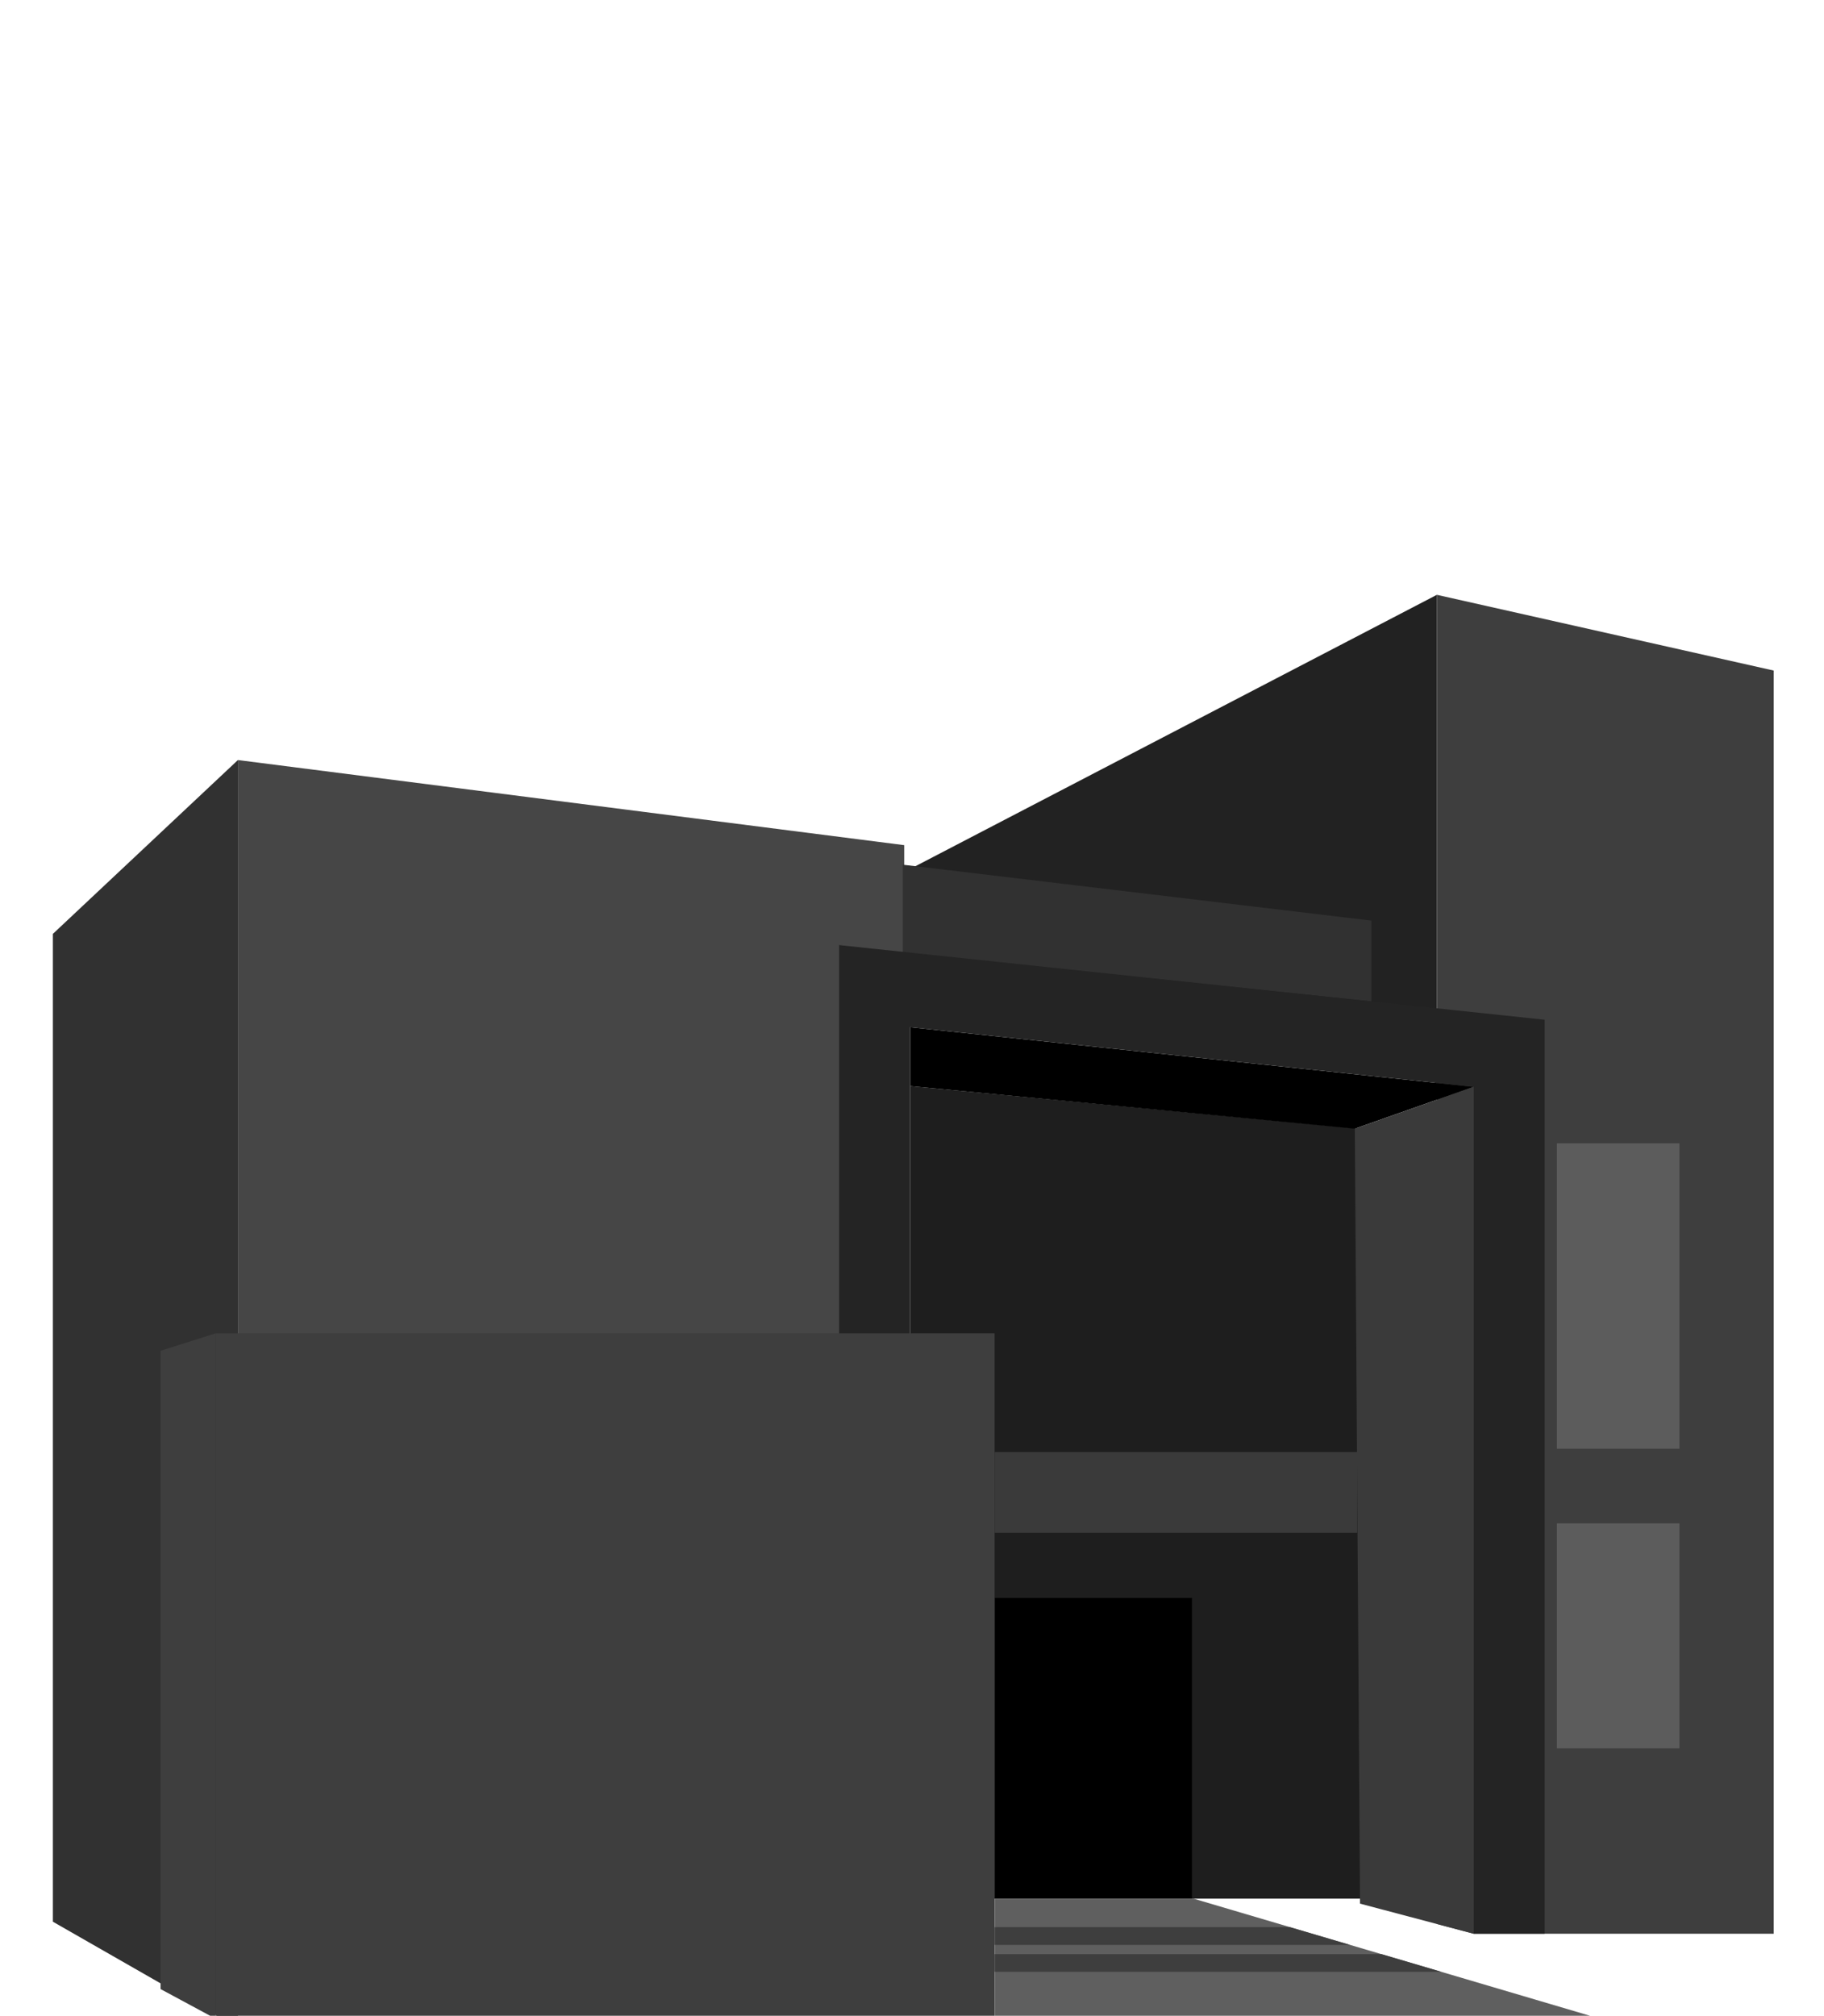
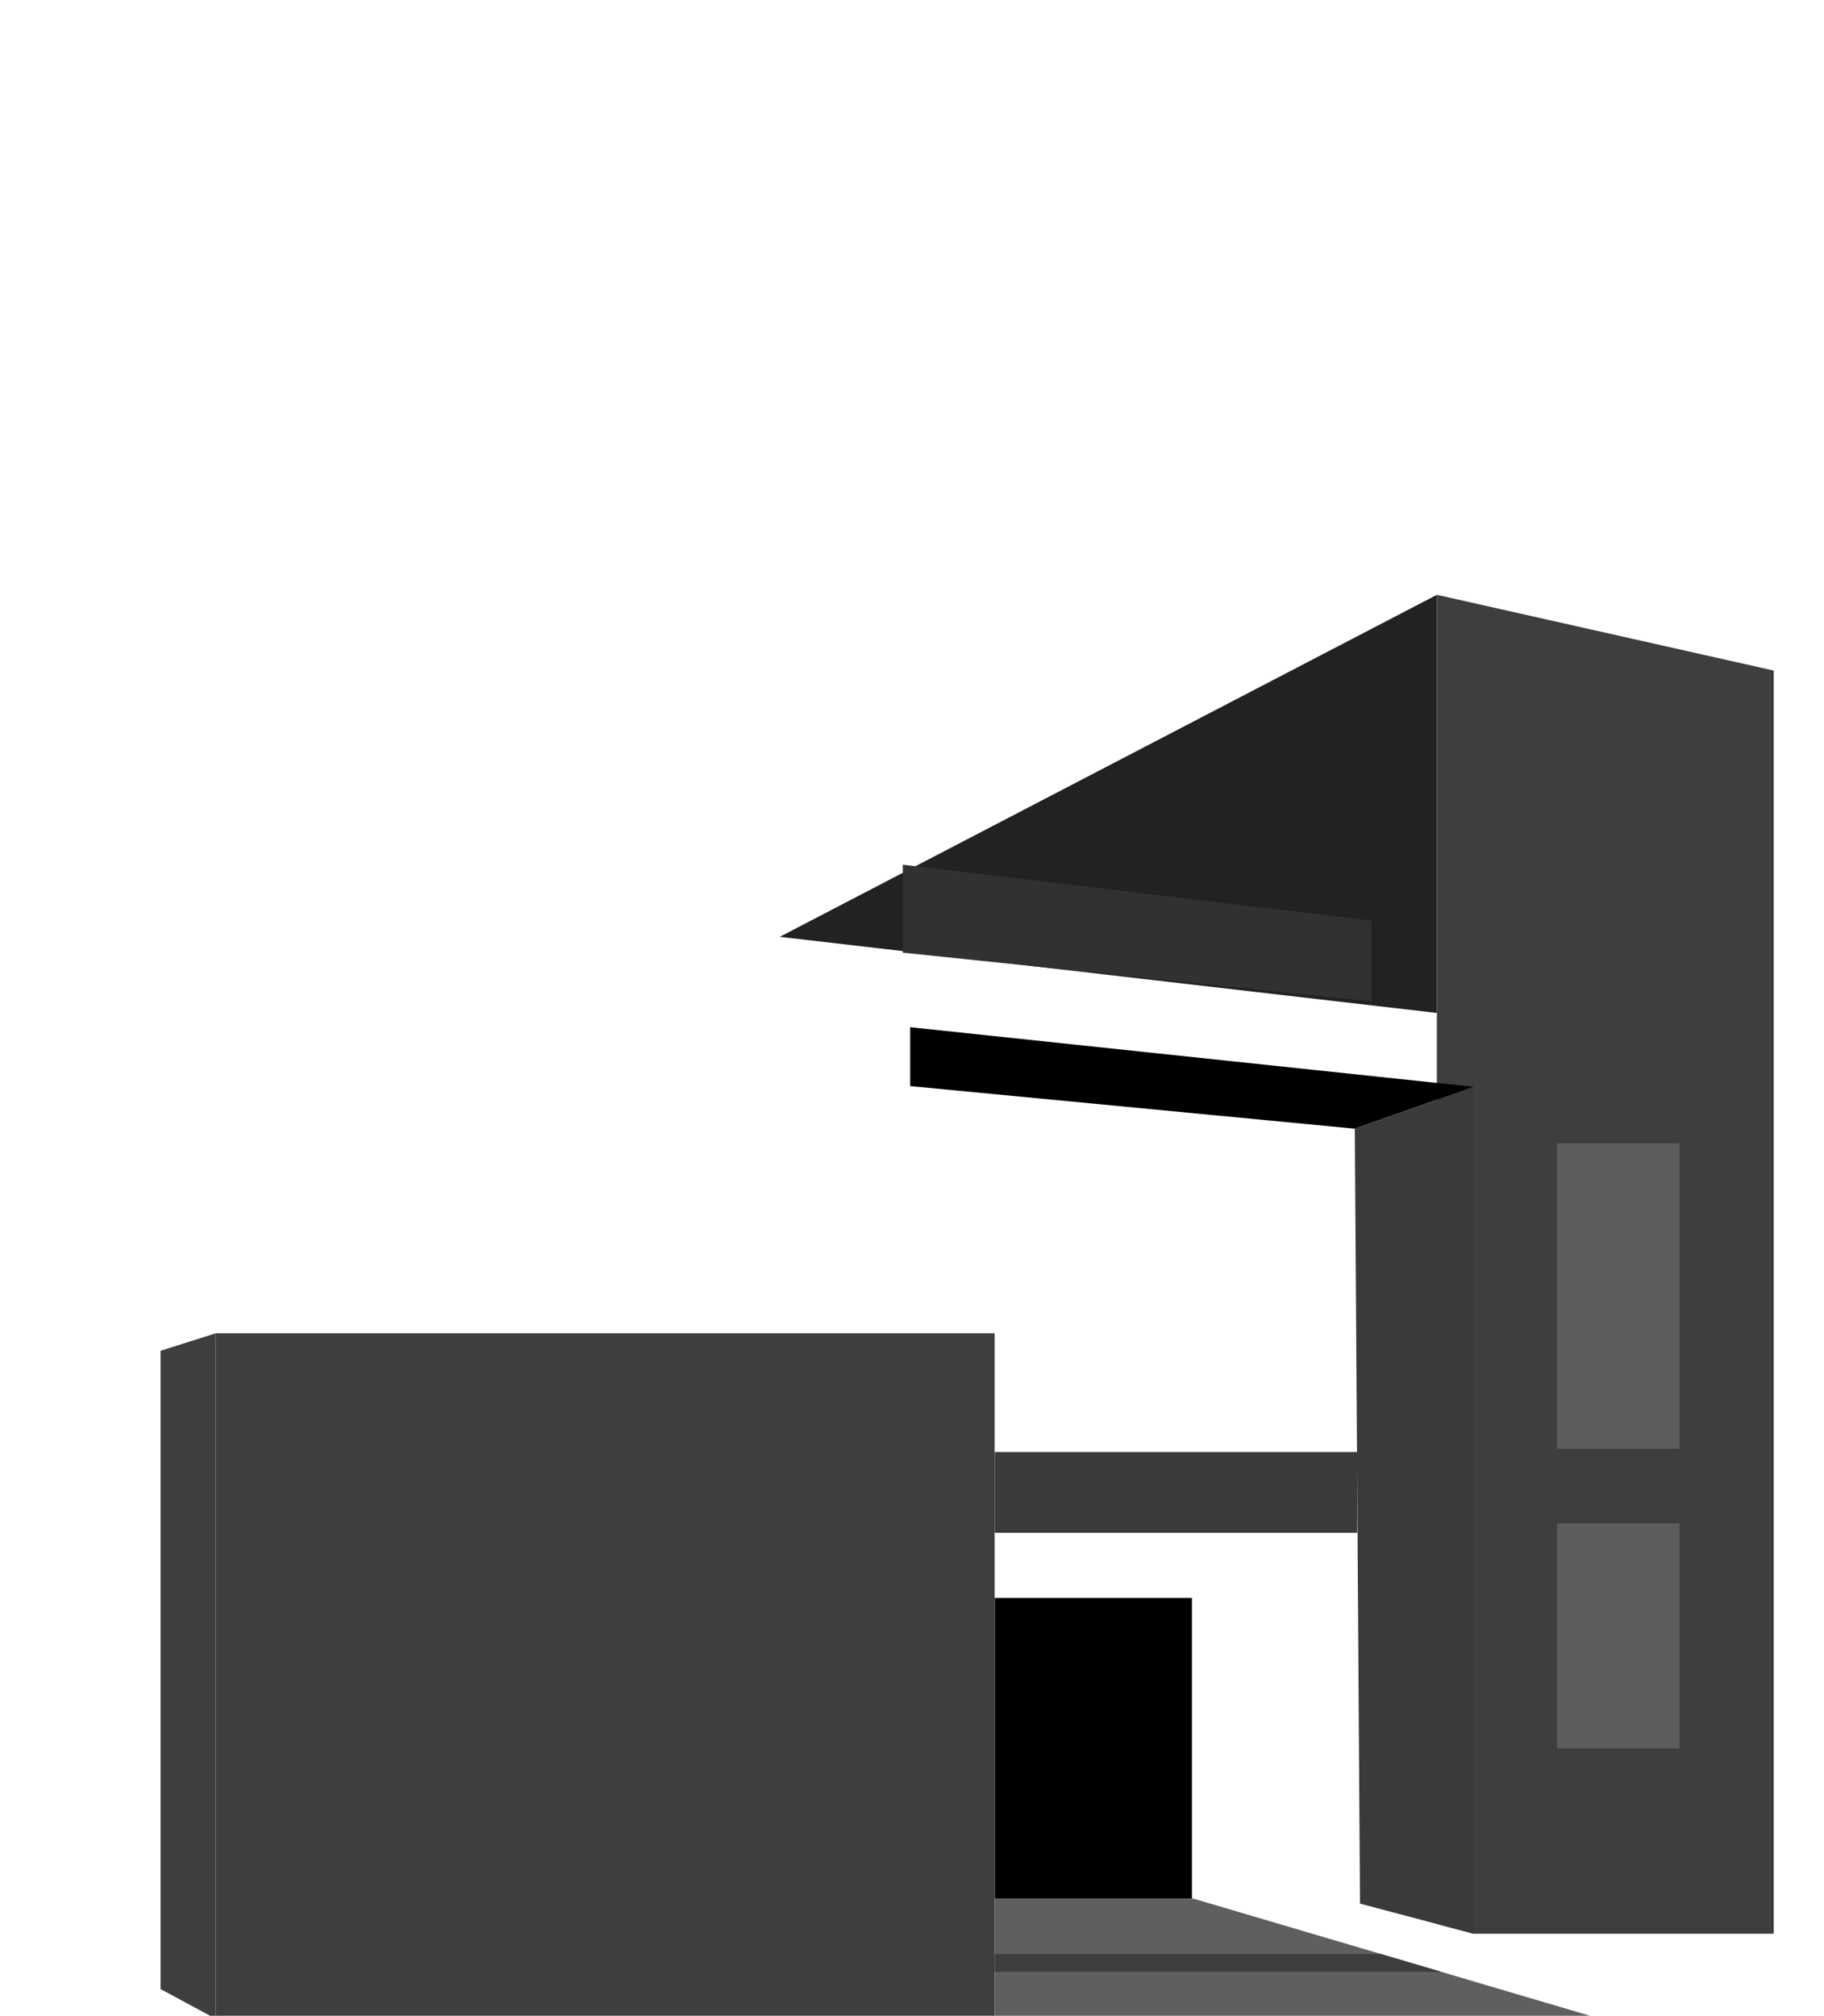
<svg xmlns="http://www.w3.org/2000/svg" width="276" height="305" viewBox="0 0 276 305" fill="none">
  <g clip-path="url(#clip0_479_8717)">
-     <path d="M36 115L8 141.305V290.767L32.864 305H36V115Z" fill="#313131" />
-     <path d="M137.725 164.334V287.284H205.792V170.779L137.725 164.334Z" fill="#1E1E1E" />
    <path d="M217.421 90L117.986 141.749L217.421 153.268V90Z" fill="#222222" />
-     <path d="M136.824 236.354H36V115L136.824 127.878V236.354Z" fill="#464646" />
    <path d="M24.296 300.961L32.632 305.452V201.74L24.296 204.385V300.961Z" fill="#3E3E3E" />
    <path d="M180.358 241.779H150.518V287.286H180.358V241.779Z" fill="black" />
    <path d="M217.421 90V166.408V291.109L222.978 292.586H268.39V101.46L217.421 90Z" fill="#3E3E3E" />
    <path d="M205.004 170.779L137.725 164.334V155.424L222.978 164.442L205.004 170.779Z" fill="black" />
    <path d="M136.611 144.142V130.836L207.508 139.294V151.516L136.611 144.142Z" fill="#313131" />
    <path d="M205.367 219.705H150.518V231.927H205.367V219.705Z" fill="#3A3A3A" />
    <path d="M254.121 172.996H235.583V219.205H254.121V172.996Z" fill="#5C5C5C" />
    <path d="M254.121 230.498H235.583V264.544H254.121V230.498Z" fill="#5C5C5C" />
    <path d="M150.518 287.285V305.452H242.124L180.621 287.285H150.518Z" fill="#5F5F5F" />
-     <path d="M150.518 291.598V294.278H204.266L195.191 291.598" fill="#3E3E3E" />
    <path d="M209.022 295.672L218.097 298.352H150.518V295.672H209.022Z" fill="#3E3E3E" />
-     <path d="M126.973 143V152.53V154.293V292.587H137.725V155.425L222.978 164.443V292.587H233.73V165.586V154.293L126.973 143Z" fill="#242424" />
    <path d="M205.004 170.779L205.792 288.035L222.978 292.586V164.441L205.004 170.779Z" fill="#3A3A3A" />
    <path d="M150.504 201.74H32.632V305.452H150.504V201.74Z" fill="#3E3E3E" />
  </g>
  <defs>
    <clipPath id="clip0_479_8717">
      <rect width="276" height="305" fill="white" />
    </clipPath>
  </defs>
</svg>